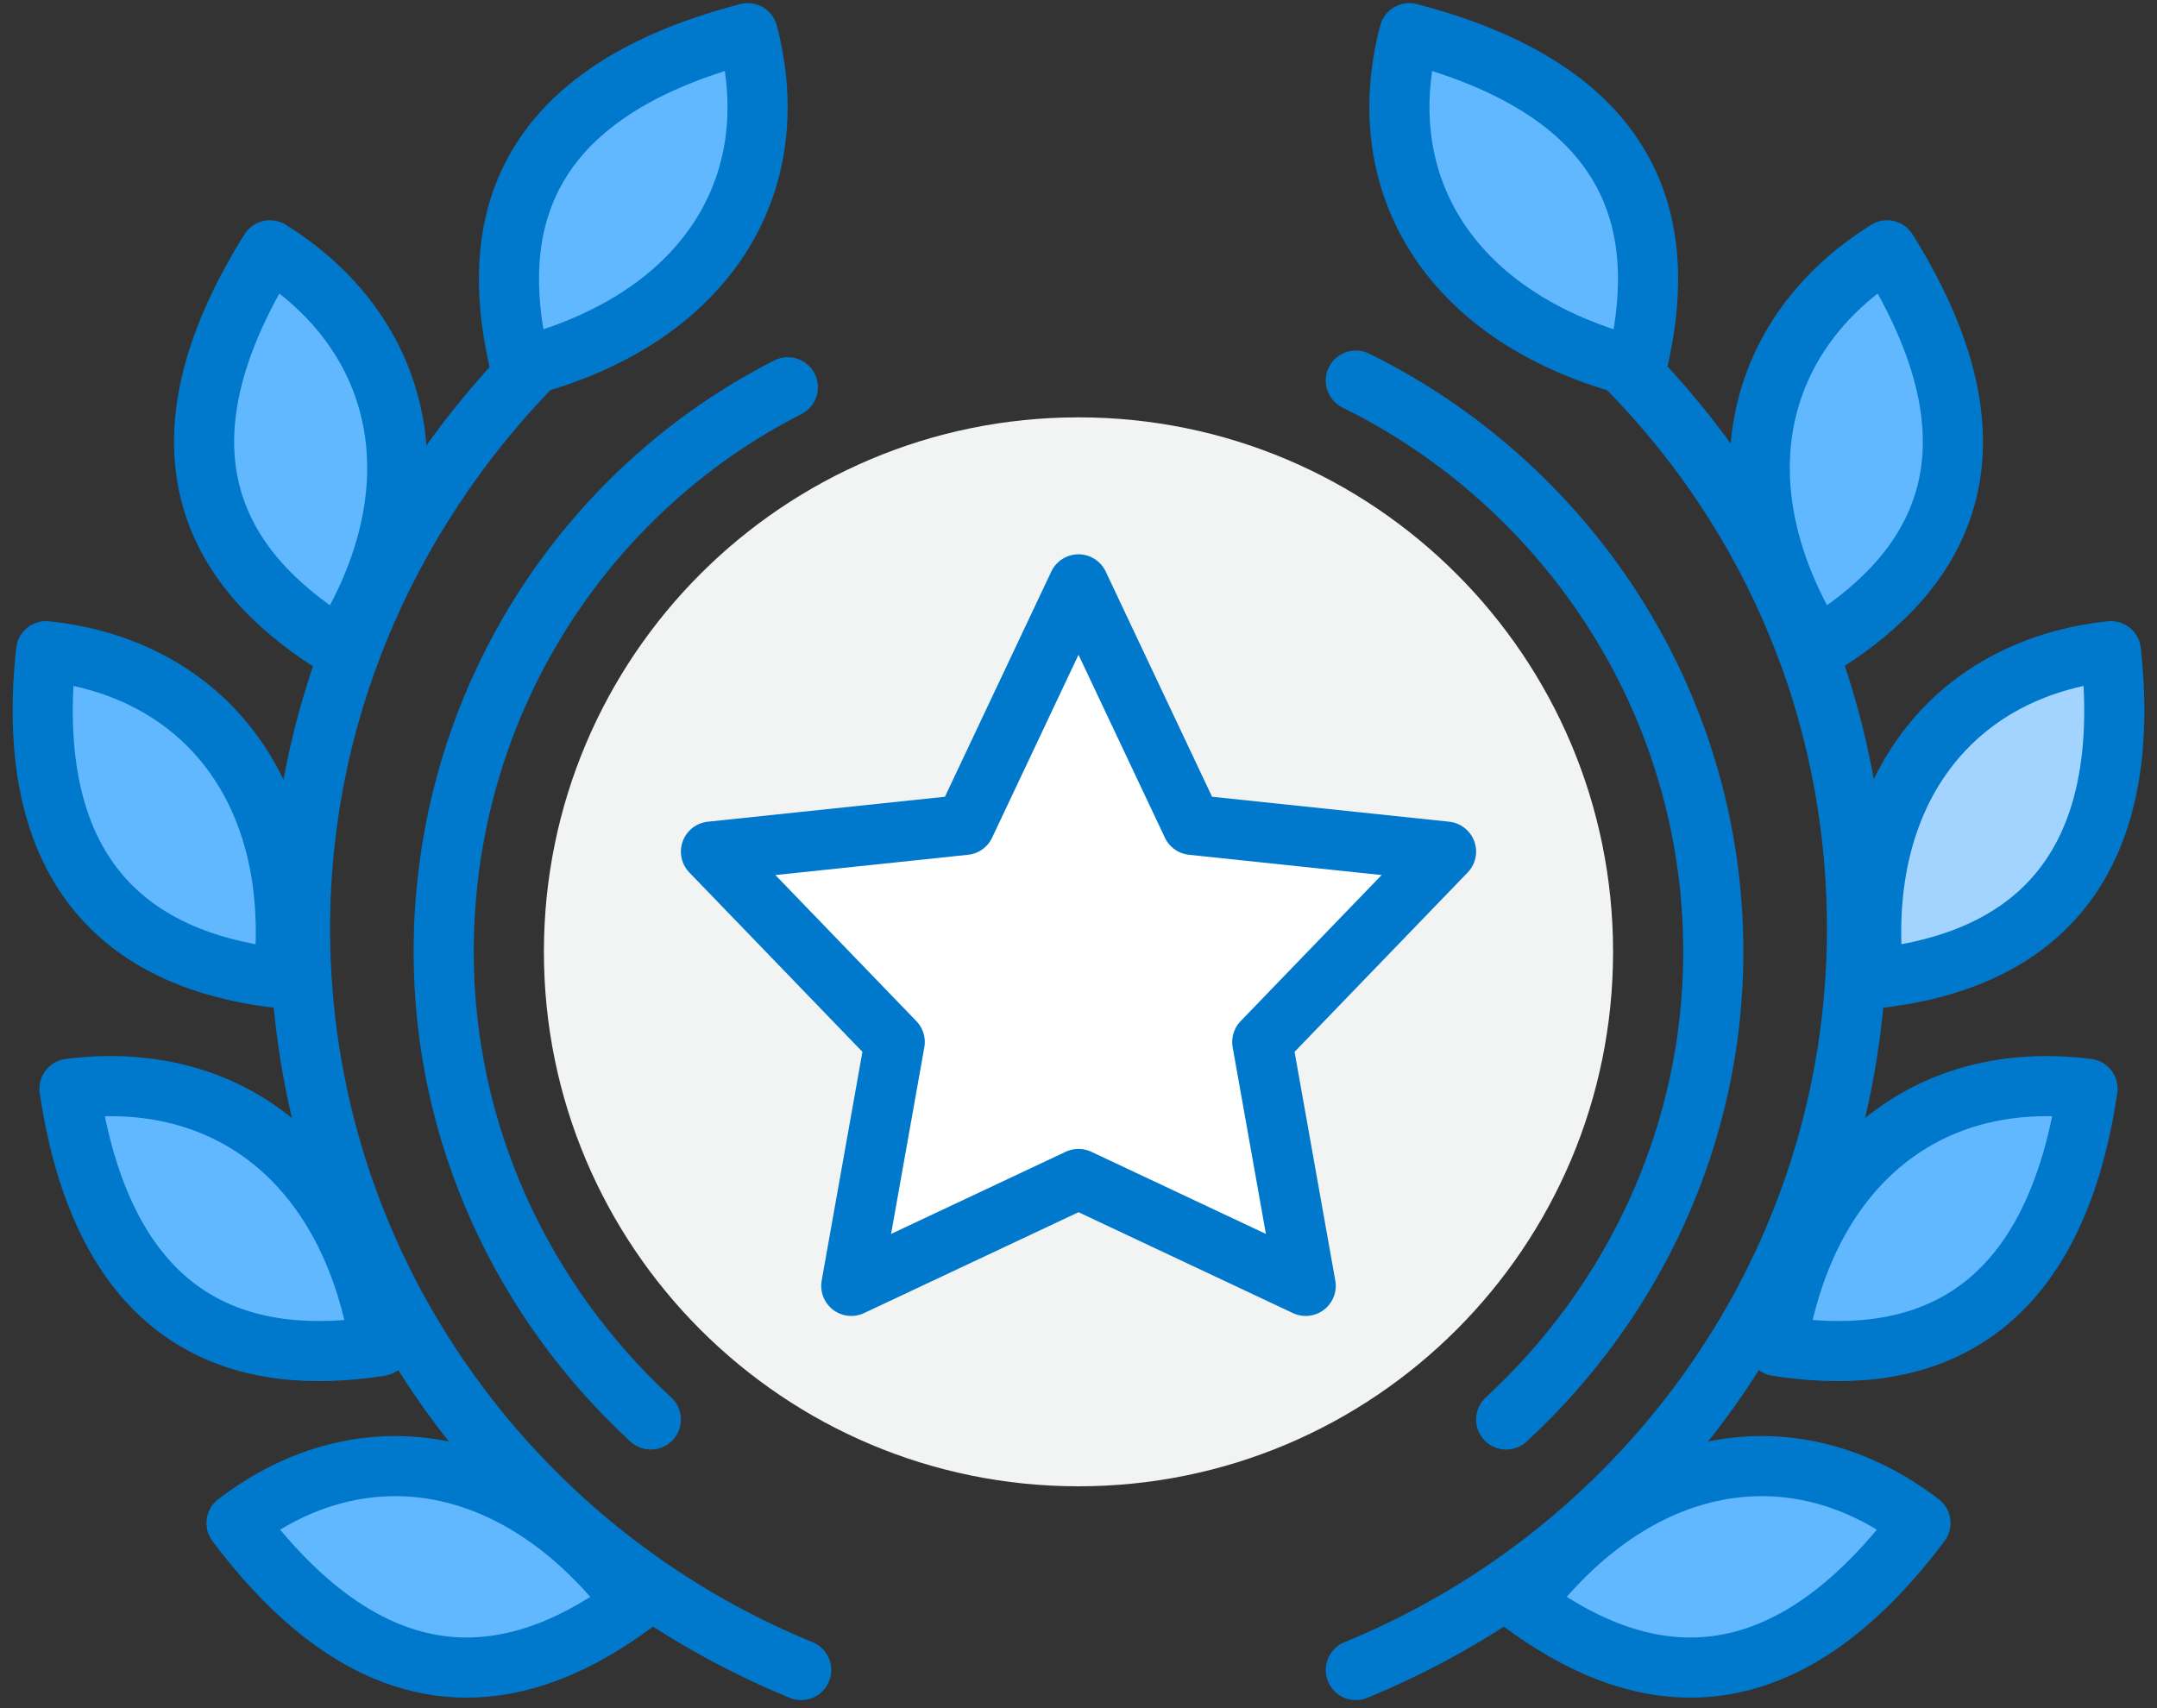
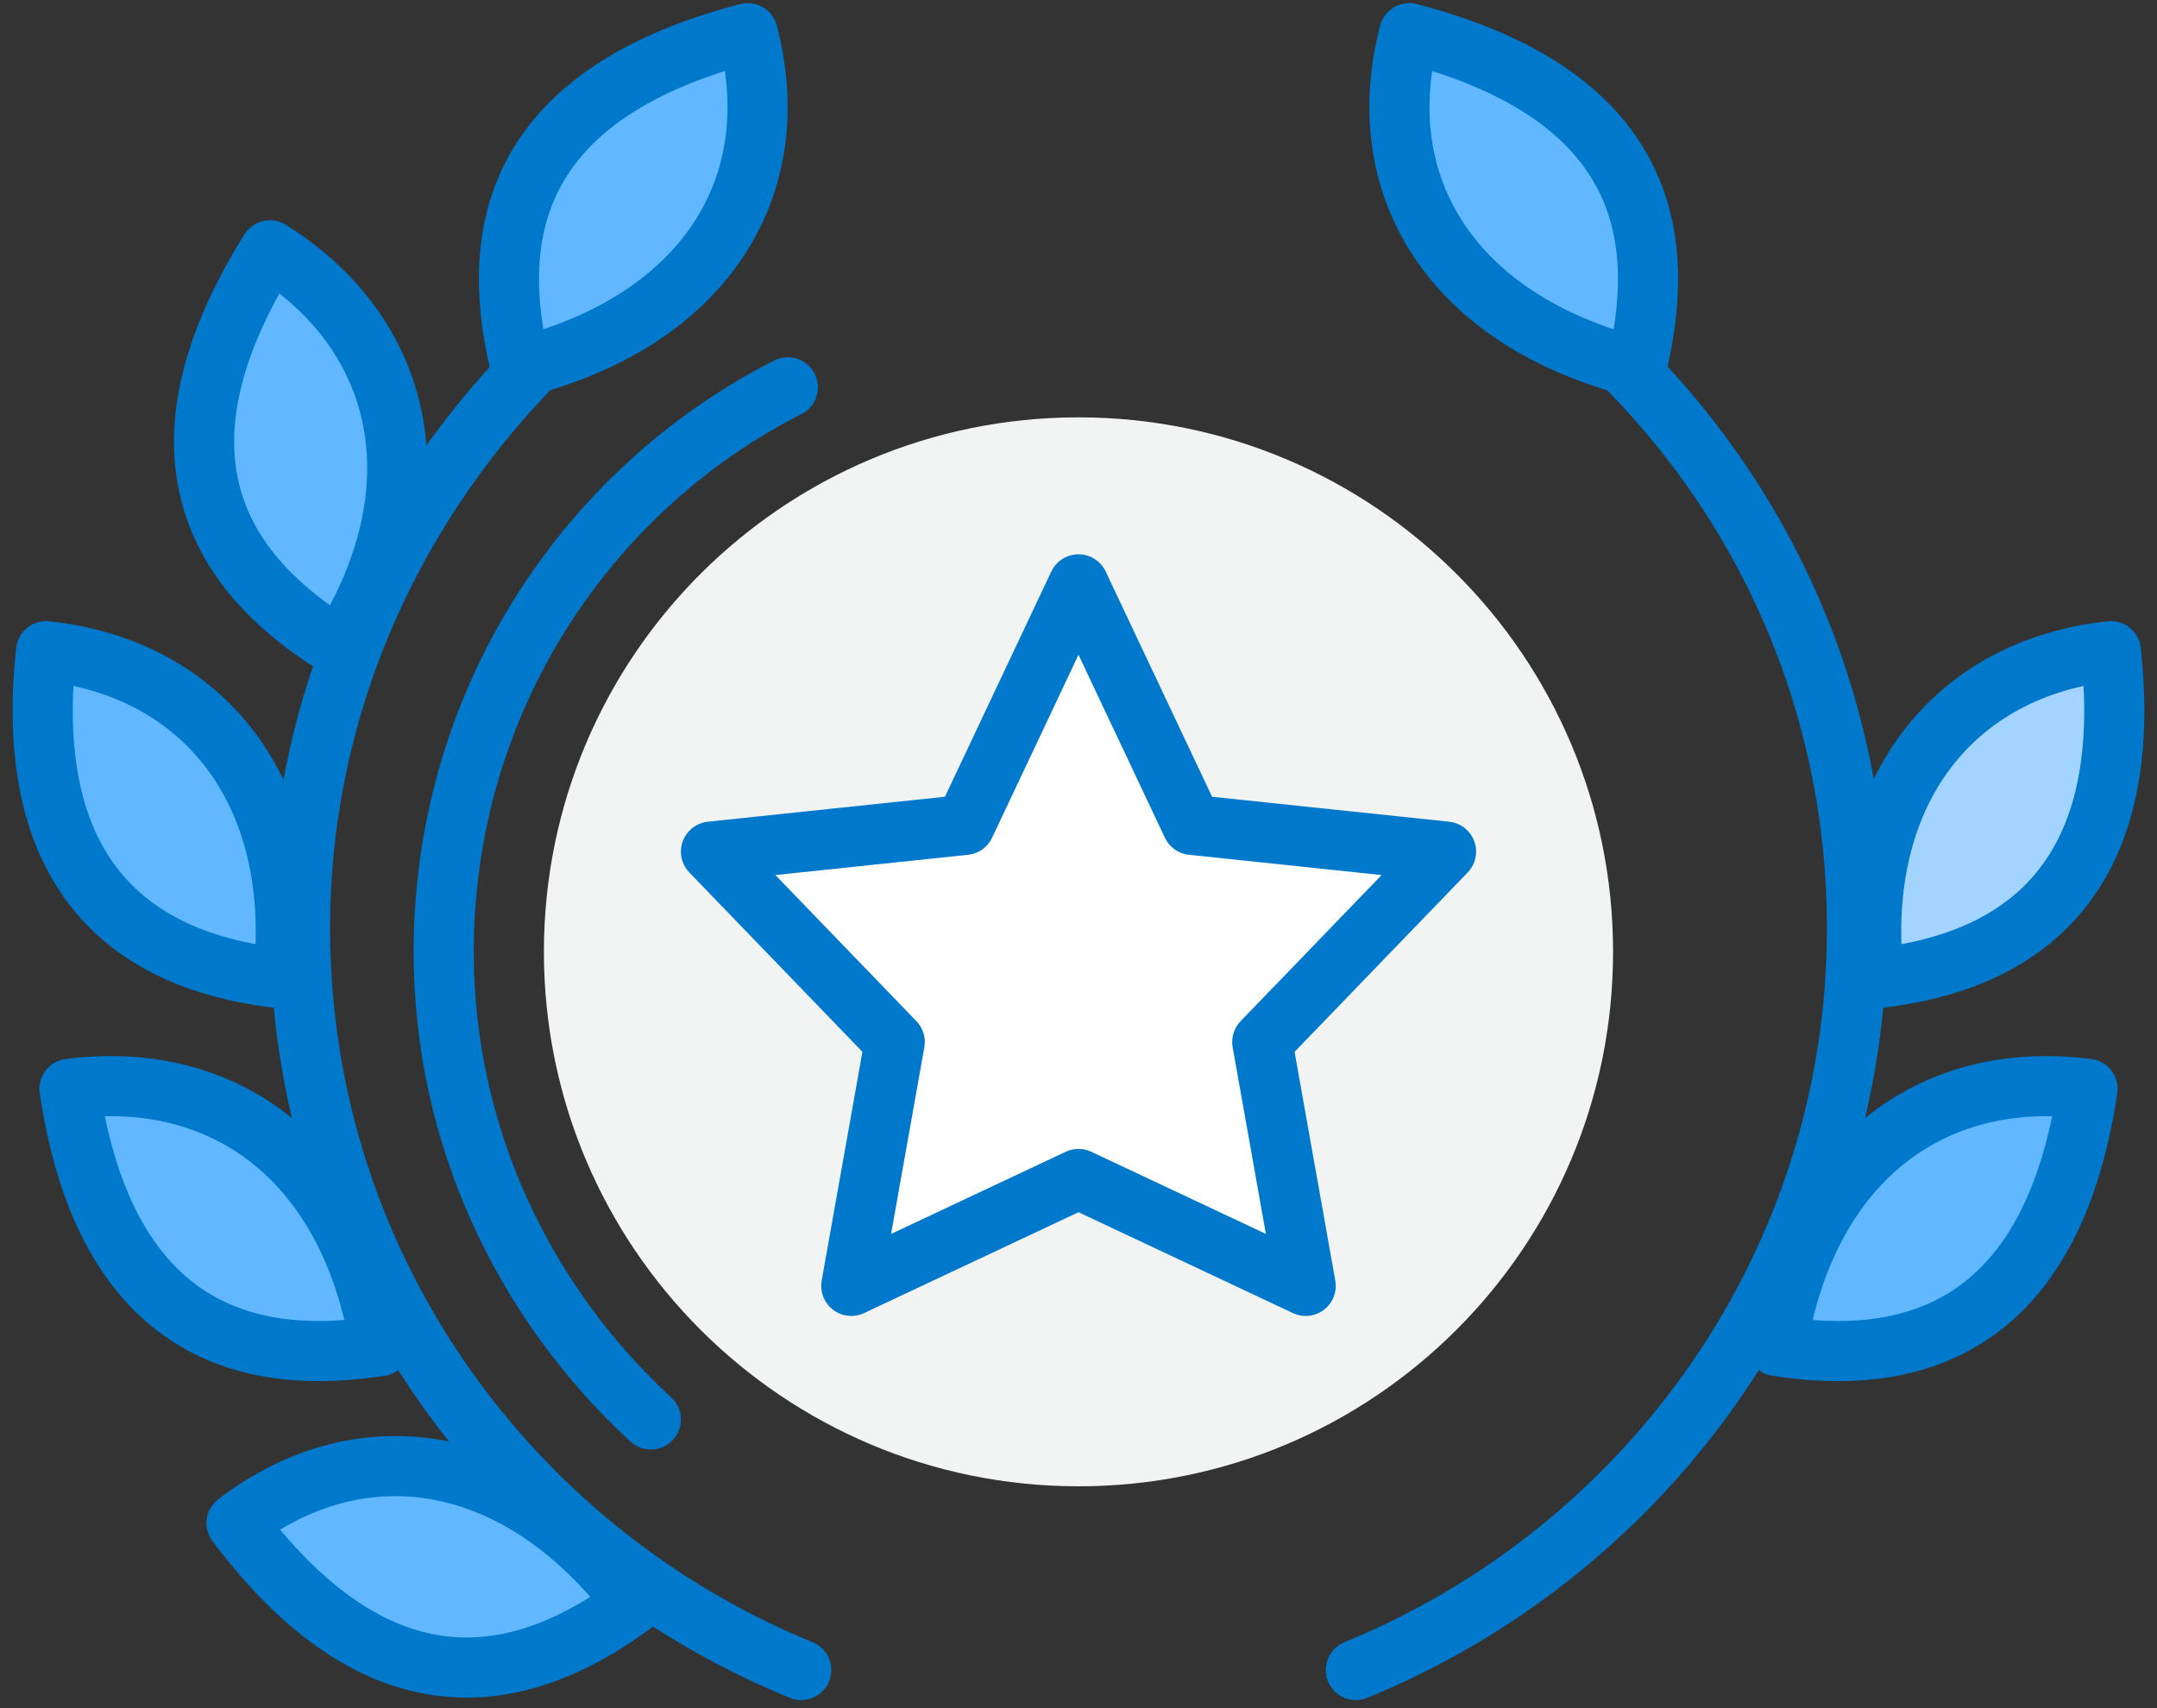
<svg xmlns="http://www.w3.org/2000/svg" width="101" height="80" viewBox="0 0 101 80" fill="none">
  <rect x="0" y="0" width="101" height="80" fill="#333333" stroke="none" />
  <path d="M50.5 69.609C64.324 69.609 75.531 58.402 75.531 44.577C75.531 30.753 64.324 19.546 50.5 19.546C36.675 19.546 25.468 30.753 25.468 44.577C25.468 58.402 36.675 69.609 50.5 69.609Z" fill="#F2F3F3" />
  <path d="M75.375 16.417C82.572 23.3 86.952 32.844 86.952 43.482C86.952 59.127 77.252 72.581 63.485 78.213" stroke="#0078CC" stroke-width="2.816" stroke-miterlimit="10" stroke-linecap="round" stroke-linejoin="round" />
  <path d="M83.197 63.038C89.142 63.977 96.026 62.569 97.747 50.992C90.394 50.053 84.605 54.433 83.197 63.038Z" fill="#61B8FF" stroke="#0078CC" stroke-width="2.816" stroke-miterlimit="10" stroke-linecap="round" stroke-linejoin="round" />
-   <path d="M71.307 75.084C76.157 78.683 82.885 80.716 89.925 71.33C83.98 66.793 76.627 68.044 71.307 75.084Z" fill="#61B8FF" stroke="#0078CC" stroke-width="2.816" stroke-miterlimit="10" stroke-linecap="round" stroke-linejoin="round" />
  <path d="M87.734 45.829C93.679 45.203 100.094 42.074 98.842 30.497C91.489 31.279 86.796 37.068 87.734 45.829Z" fill="#A3D4FF" stroke="#0078CC" stroke-width="2.816" stroke-miterlimit="10" stroke-linecap="round" stroke-linejoin="round" />
-   <path d="M85.075 30.341C90.237 27.212 94.618 21.736 88.36 11.723C82.102 15.635 80.381 22.831 85.075 30.341Z" fill="#61B8FF" stroke="#0078CC" stroke-width="2.816" stroke-miterlimit="10" stroke-linecap="round" stroke-linejoin="round" />
  <path d="M76.627 17.199C78.035 11.411 77.409 4.527 65.988 1.554C64.111 8.751 68.022 15.009 76.627 17.199Z" fill="#61B8FF" stroke="#0078CC" stroke-width="2.816" stroke-miterlimit="10" stroke-linecap="round" stroke-linejoin="round" />
  <path d="M25.625 16.417C18.585 23.3 14.048 32.844 14.048 43.482C14.048 59.127 23.748 72.581 37.515 78.213" stroke="#0078CC" stroke-width="2.816" stroke-miterlimit="10" stroke-linecap="round" stroke-linejoin="round" />
  <path d="M17.803 63.038C11.858 63.977 4.974 62.569 3.253 50.992C10.606 50.053 16.395 54.433 17.803 63.038Z" fill="#61B8FF" stroke="#0078CC" stroke-width="2.816" stroke-miterlimit="10" stroke-linecap="round" stroke-linejoin="round" />
  <path d="M29.693 75.084C24.843 78.683 18.116 80.716 11.075 71.33C17.02 66.793 24.373 68.044 29.693 75.084Z" fill="#61B8FF" stroke="#0078CC" stroke-width="2.816" stroke-miterlimit="10" stroke-linecap="round" stroke-linejoin="round" />
  <path d="M13.266 45.829C7.321 45.203 0.906 42.074 2.158 30.497C9.511 31.279 14.204 37.068 13.266 45.829Z" fill="#61B8FF" stroke="#0078CC" stroke-width="2.816" stroke-miterlimit="10" stroke-linecap="round" stroke-linejoin="round" />
  <path d="M15.925 30.341C10.763 27.212 6.382 21.736 12.64 11.723C18.898 15.635 20.619 22.831 15.925 30.341Z" fill="#61B8FF" stroke="#0078CC" stroke-width="2.816" stroke-miterlimit="10" stroke-linecap="round" stroke-linejoin="round" />
  <path d="M24.373 17.199C22.965 11.411 23.591 4.527 35.012 1.554C36.889 8.751 32.978 15.009 24.373 17.199Z" fill="#61B8FF" stroke="#0078CC" stroke-width="2.816" stroke-miterlimit="10" stroke-linecap="round" stroke-linejoin="round" />
  <path d="M36.889 18.138C27.346 22.988 20.775 33 20.775 44.577C20.775 53.182 24.53 61.004 30.475 66.48" stroke="#0078CC" stroke-width="2.816" stroke-miterlimit="10" stroke-linecap="round" stroke-linejoin="round" />
-   <path d="M70.525 66.48C76.47 61.004 80.225 53.182 80.225 44.577C80.225 32.844 73.341 22.675 63.485 17.825" stroke="#0078CC" stroke-width="2.816" stroke-miterlimit="10" stroke-linecap="round" stroke-linejoin="round" />
  <path d="M50.5 27.368L55.819 38.632L67.709 39.884L59.105 48.801L61.138 60.222L50.5 55.216L39.861 60.222L41.895 48.801L33.291 39.884L45.181 38.632L50.5 27.368Z" fill="white" stroke="#0078CC" stroke-width="2.816" stroke-miterlimit="10" stroke-linecap="round" stroke-linejoin="round" />
</svg>